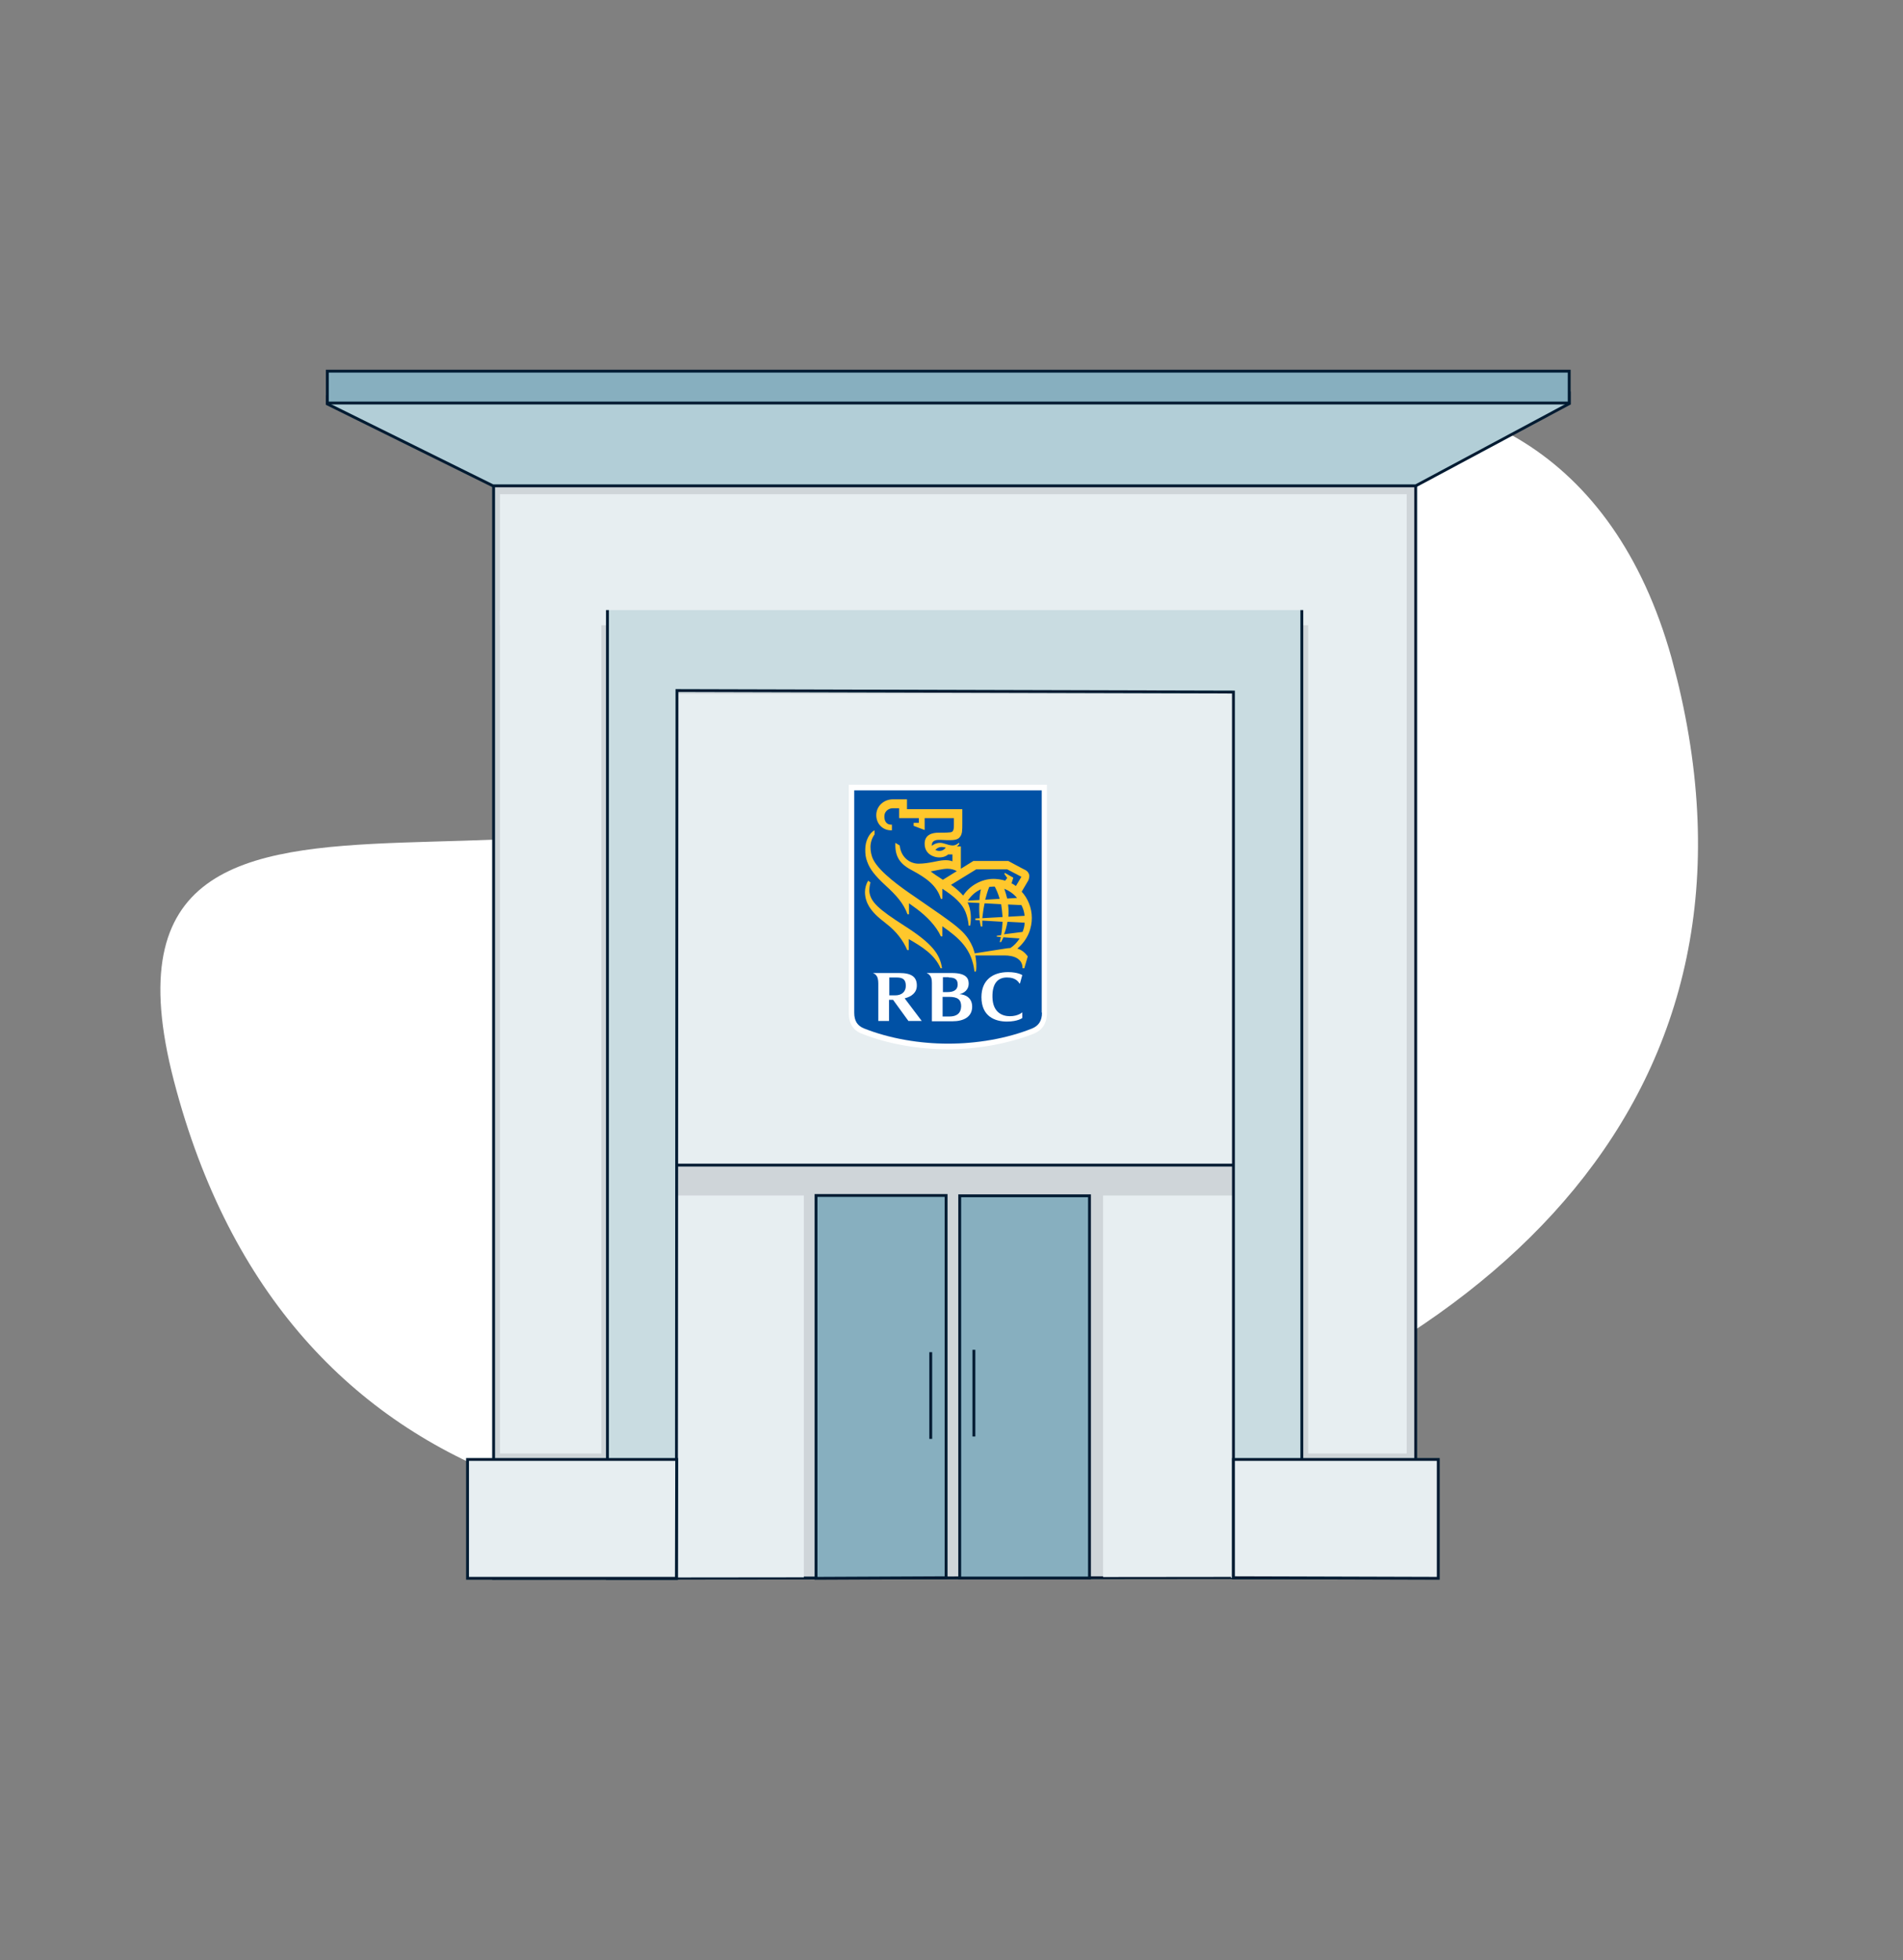
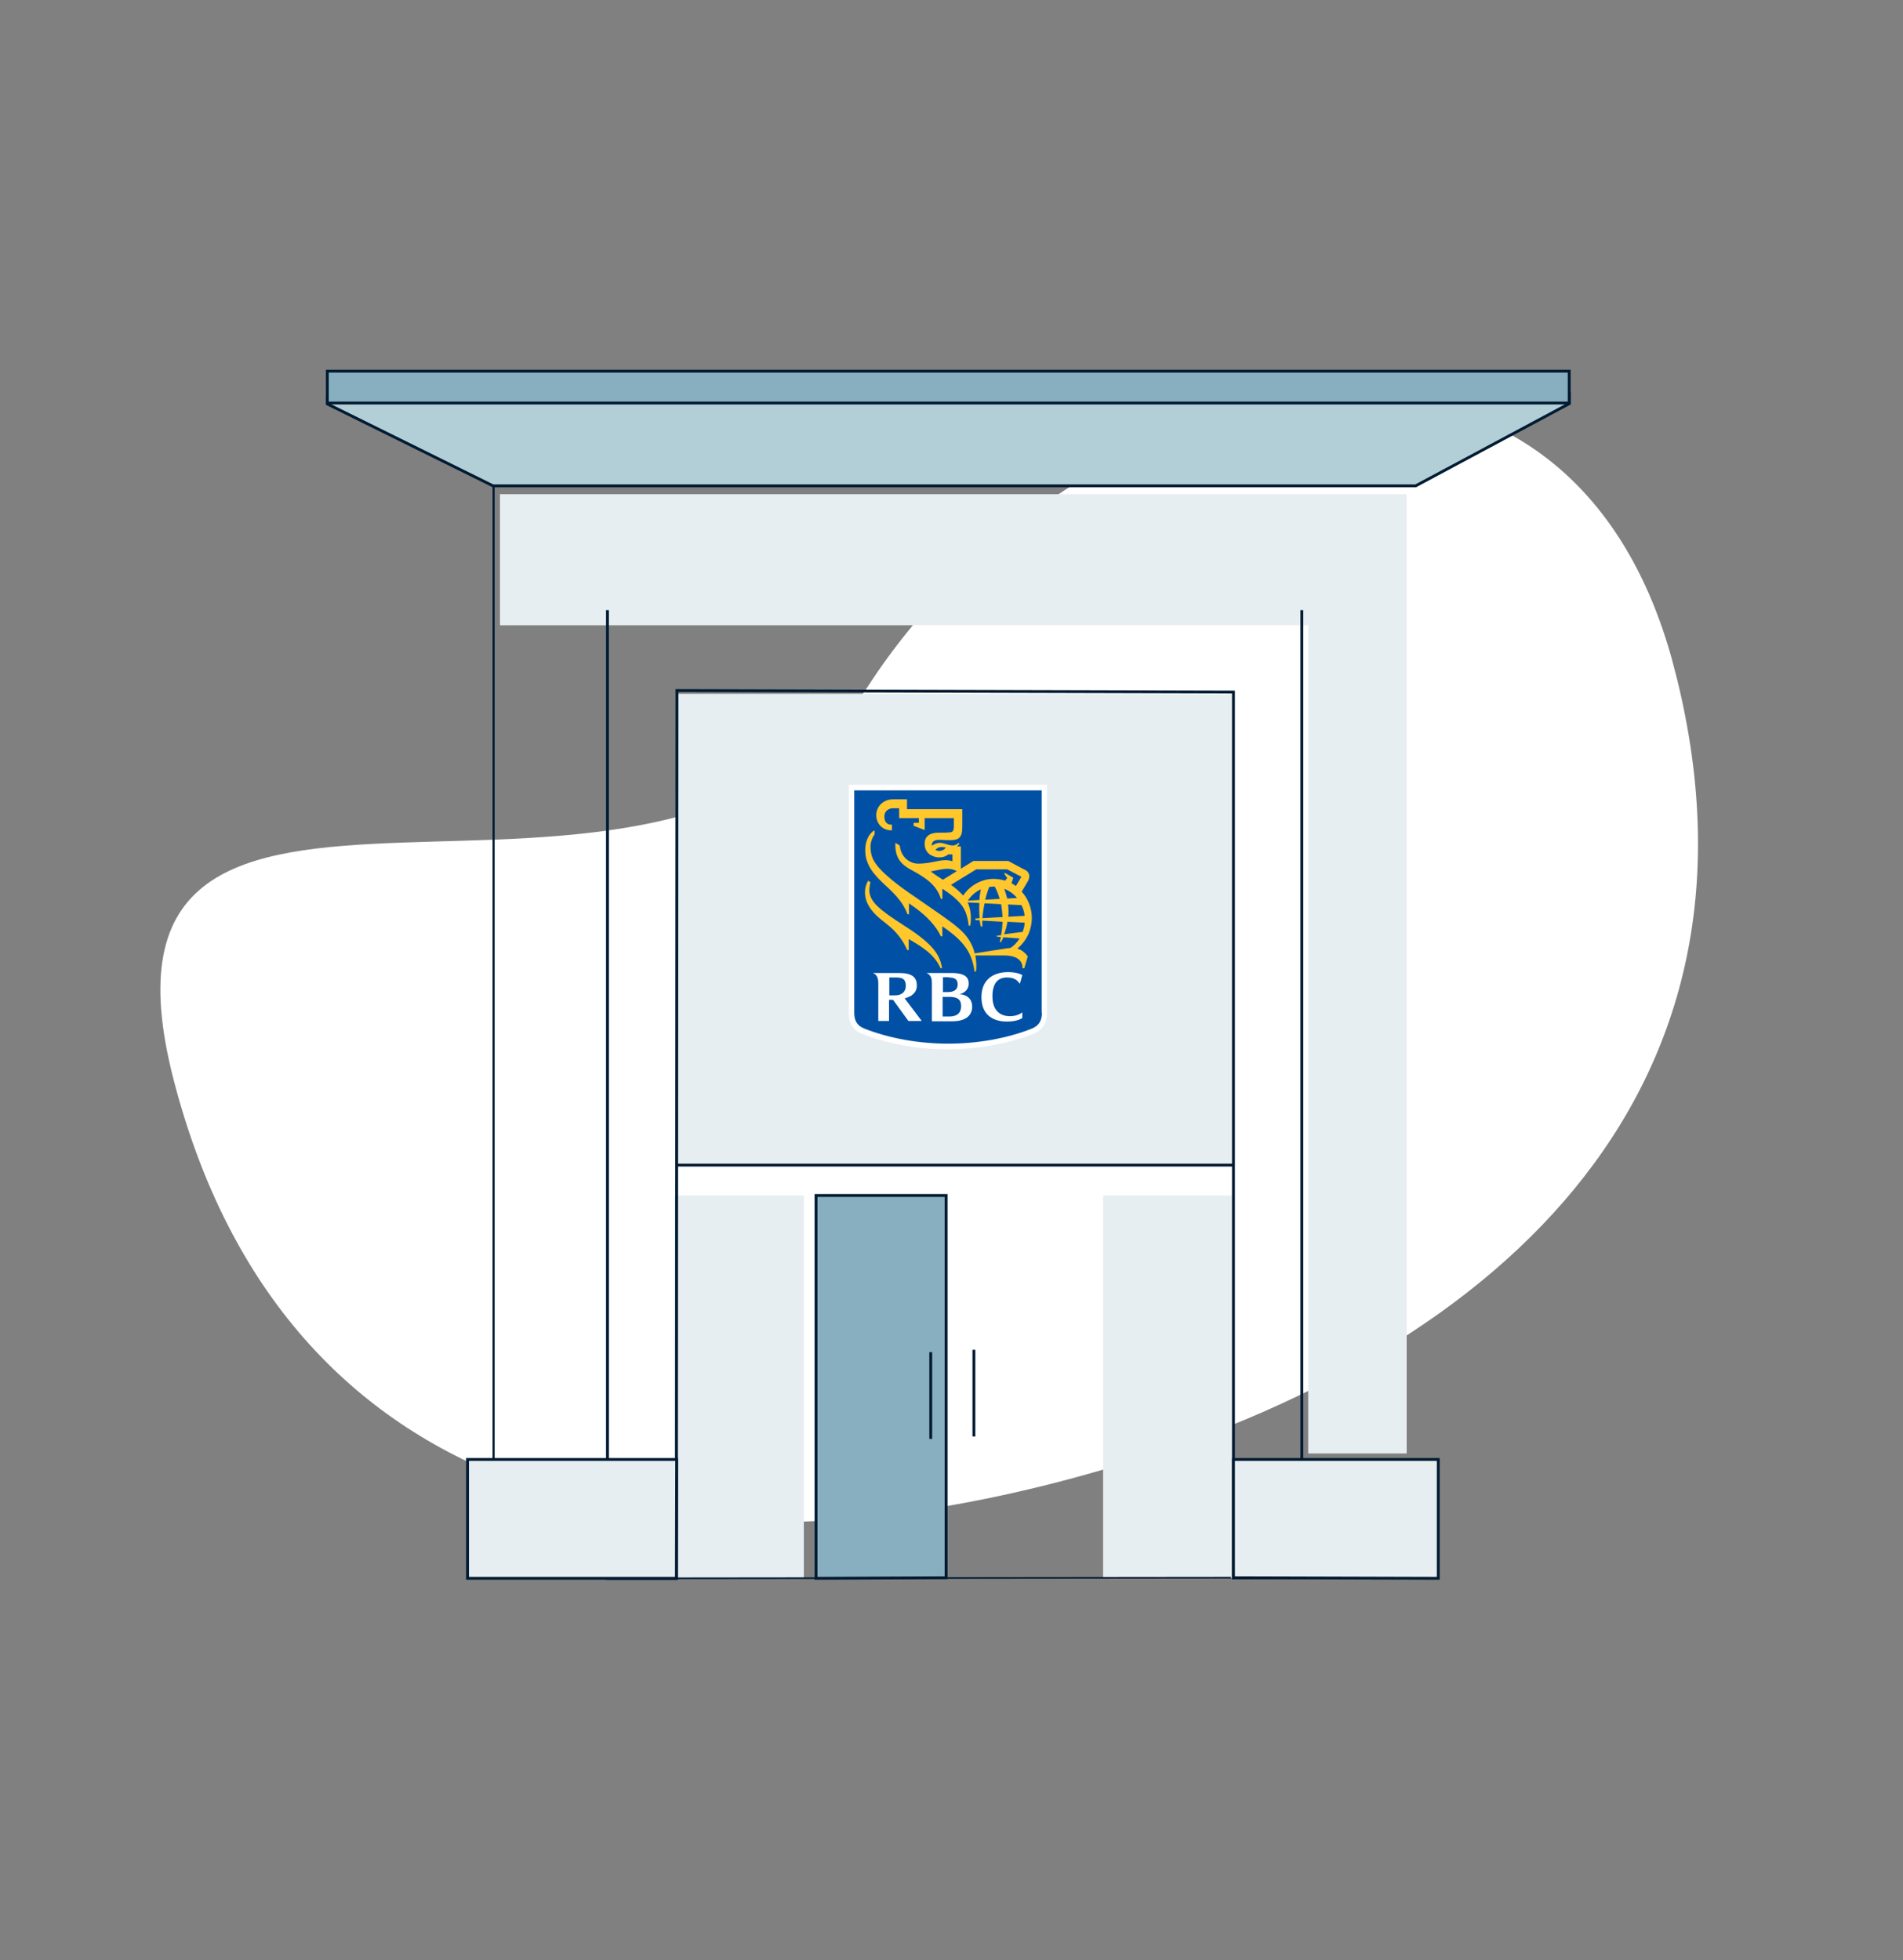
<svg xmlns="http://www.w3.org/2000/svg" width="400" height="412" viewBox="0 0 400 412" fill="none">
  <rect x="0" y="0" width="400" height="412" fill="#808080" stroke="none" />
  <g clip-path="url(#clip0_267_17536)">
    <path fill-rule="evenodd" clip-rule="evenodd" d="M227.182 310.254C314.26 286.257 375.235 229.894 351.902 140.338C328.57 50.782 225.455 77.832 182.412 144.304C139.369 210.775 13.23 137.681 36.563 227.237C59.896 316.794 140.103 334.251 227.182 310.254Z" fill="white" />
  </g>
-   <path d="M103.753 331.77V101.504H297.568V331.582L103.753 331.77Z" fill="#CFD5D9" stroke="#001B32" stroke-width="0.6" stroke-miterlimit="10" />
  <path d="M259.145 145.841H142.235V244.786H259.145V145.841Z" fill="#E7EEF1" />
  <path d="M168.965 331.769H141.686V251.298H168.965V331.769Z" fill="#E7EEF1" />
-   <path d="M126.404 128.304H105.092V305.528H126.404V128.304Z" fill="#E7EEF1" />
  <path d="M295.678 130.81H274.976V305.53H295.678V130.81Z" fill="#E7EEF1" />
  <path d="M295.68 103.881H105.092V131.435H295.68V103.881Z" fill="#E7EEF1" />
  <path d="M198.865 331.644L171.525 331.769V251.298H198.865V331.644Z" fill="#0051A5" />
  <path d="M198.865 331.644L171.525 331.769V251.298H198.865V331.644Z" fill="#87AFBF" stroke="#001B32" stroke-width="0.6" stroke-miterlimit="10" />
-   <path d="M229.006 331.708H201.727V251.362H229.006V331.708Z" fill="#87AFBF" stroke="#001B32" stroke-width="0.6" stroke-miterlimit="10" />
  <path d="M259.266 331.644H231.866V251.298H259.206L259.266 331.644Z" fill="#E7EEF1" />
-   <path d="M127.683 128.248V331.774H142.175L142.297 145.156L259.267 145.469V331.649L273.638 331.586V128.248" fill="#C9DCE1" />
  <path d="M127.683 128.248V331.774H142.175L142.297 145.156L259.267 145.469V331.649L273.638 331.586V128.248" stroke="#001B32" stroke-width="0.6" stroke-miterlimit="10" />
  <path d="M142.176 331.769L98.273 331.582V307.033H142.236L142.176 331.769Z" fill="#E7EEF1" />
  <path d="M142.176 331.767H98.273V306.78H142.236L142.176 331.767Z" stroke="#001B32" stroke-width="0.6" stroke-miterlimit="10" />
  <path d="M330.022 84.908V82.591L68.558 83.405V84.908L103.448 102.129H297.872L330.022 84.908Z" fill="#B2CED7" />
  <path d="M329.839 84.845V82.591L68.801 83.405V84.908L103.63 102.129H297.567L329.839 84.845Z" stroke="#001B32" stroke-width="0.6" stroke-miterlimit="10" />
  <path d="M329.839 78.019H68.801V84.719H329.839V78.019Z" fill="#87AFBF" stroke="#001B32" stroke-width="0.6" stroke-miterlimit="10" />
  <path d="M103.753 306.781V102.128" stroke="#001B32" stroke-width="0.44" stroke-miterlimit="10" />
  <path d="M302.317 306.78H259.268V331.642H302.317V306.78Z" fill="#E7EEF1" />
  <path d="M302.317 331.767L259.268 331.642V306.78H302.317V331.767Z" stroke="#001B32" stroke-width="0.6" stroke-miterlimit="10" />
  <path d="M219.019 166.144V212.924C219.019 214.677 218.288 215.679 216.949 216.243C211.651 218.372 205.318 219.436 199.29 219.436C193.262 219.436 186.99 218.372 181.632 216.243C180.232 215.679 179.562 214.677 179.562 212.924V166.144H219.019ZM220.115 164.954H218.958H179.562H178.405V166.144V212.924C178.405 215.115 179.318 216.618 181.206 217.307C186.564 219.436 192.958 220.564 199.229 220.564C205.501 220.564 211.956 219.374 217.253 217.307C219.08 216.556 220.054 215.115 220.054 212.924V166.144V164.954H220.115Z" fill="white" />
  <path d="M219.016 212.862C219.016 214.615 218.286 215.617 216.946 216.181C211.649 218.31 205.316 219.375 199.288 219.375C193.321 219.375 186.988 218.31 181.63 216.181C180.229 215.617 179.559 214.615 179.559 212.862V166.145H218.956V212.862H219.016Z" fill="#0051A5" />
  <path d="M190.154 194.637C184.674 191.13 182.908 189.564 182.725 187.31C182.725 186.872 182.786 186.058 182.969 185.494L182.482 185.118C182.056 185.807 181.812 186.684 181.812 187.498C181.812 188.813 182.238 189.815 182.725 190.629C183.517 191.819 184.309 192.633 186.257 194.136C188.388 195.764 189.85 197.705 190.702 199.709H191.007V197.392C193.929 199.083 196.426 200.649 197.704 203.529H198.009C197.583 200.586 195.939 198.332 190.154 194.637Z" fill="#FFC72C" />
  <path d="M215.302 203.531H214.936C214.936 201.464 213.049 200.838 211.1 200.838H205.011C205.194 201.903 205.316 203.092 205.133 204.22H204.829C204.281 199.523 201.662 197.206 198.07 194.701V196.83H197.765C196.791 194.638 194.721 192.572 192.711 191.069C192.163 190.693 191.615 190.255 191.067 189.879V192.196H190.763C189.91 189.879 188.388 188.188 186.196 186.184C183.821 183.992 182.847 182.677 182.299 181.174C181.934 180.235 181.873 179.546 181.873 178.544C181.873 176.728 182.725 175.1 183.821 174.536V175.413C183.273 176.164 182.969 177.104 182.969 178.043C182.969 178.92 183.151 179.922 183.578 180.736C184.917 183.366 189.423 186.56 192.285 188.501C201.175 194.638 202.941 195.703 204.402 198.959C204.585 199.335 204.707 199.836 204.889 200.4C206.168 200.212 210.796 199.46 211.709 199.335C211.892 199.335 212.196 199.272 212.379 199.272C213.171 198.771 213.78 198.083 214.328 197.268L210.918 197.018C210.735 197.394 210.552 197.769 210.431 198.02H210.126C210.248 197.644 210.309 197.331 210.37 196.955L209.517 196.893V196.705L210.431 196.58C210.613 195.578 210.674 194.638 210.735 193.762L206.473 193.511C206.473 193.949 206.473 194.388 206.473 194.763H206.168C206.046 194.325 205.985 193.887 205.925 193.448L205.011 193.386V193.073L205.925 193.01C205.803 191.82 205.803 190.756 205.864 189.816L203.367 189.691C203.489 189.941 203.611 190.129 203.672 190.38C204.22 191.945 204.098 193.761 203.915 194.576H203.611C203.55 193.636 203.245 192.446 202.941 191.695C202.271 190.004 200.688 188.501 198.07 186.81V188.94H197.765C196.913 186.121 194.721 184.556 191.554 182.865C188.936 181.487 188.084 179.797 188.205 177.166L189.119 177.73C189.362 180.172 191.189 181.55 193.077 181.55C194.173 181.55 195.269 181.362 196.243 181.174C197.704 180.861 199.044 180.611 200.201 181.049V179.609H199.288C198.983 179.922 198.313 180.235 197.4 180.235C196.365 180.235 194.355 179.609 194.355 177.354C194.355 175.413 195.999 175.037 197.278 175.037C198.009 175.037 199.166 175.037 199.531 174.975C199.836 174.975 200.018 174.912 200.201 174.787C200.323 174.661 200.384 174.474 200.444 174.286C200.505 174.035 200.505 173.785 200.505 173.346V171.969H194.355V174.474L192.042 173.597V172.971H193.138V171.969H188.997V169.902H187.597C186.866 169.902 185.952 170.466 185.892 171.468C185.831 172.47 186.257 173.346 187.292 173.346H187.475V174.536H187.292C185.526 174.536 184.187 173.158 184.187 171.342C184.187 169.464 185.77 168.023 187.657 168.023H190.641V170.09H202.271V173.221C202.271 173.722 202.271 174.411 202.21 174.849C202.149 175.162 202.088 175.726 201.48 176.227C201.114 176.477 200.566 176.603 199.714 176.603C199.409 176.603 198.618 176.603 197.643 176.54C196.304 176.477 195.939 176.978 195.878 177.479C195.878 177.605 195.878 177.667 195.878 177.793C196.487 177.292 197.4 176.978 198.374 177.292C200.14 177.855 200.627 177.918 201.54 177.166L201.662 177.354C201.54 177.542 201.419 177.73 201.114 177.918H201.967V182.615L204.585 180.986H211.953C211.953 180.986 215.058 182.677 215.606 182.928C216.032 183.178 216.215 183.491 216.337 183.93C216.398 184.305 216.276 184.744 216.154 185.057C216.032 185.245 215.18 186.685 214.754 187.437C216.032 188.814 216.885 190.818 216.885 192.947C216.885 194.951 216.154 197.456 213.84 199.398C214.876 199.711 215.484 200.337 216.032 201.026L215.302 203.531ZM198.8 178.168C197.765 177.918 197.156 178.043 196.608 178.669C196.913 178.795 197.278 178.92 197.643 178.857C198.252 178.795 198.618 178.419 198.8 178.168ZM198.191 184.932L201.114 183.116C200.566 182.802 199.896 182.615 199.166 182.615C198.131 182.615 196.426 183.053 195.634 183.178C195.999 183.491 197.278 184.368 198.191 184.932ZM211.283 185.119L211.709 184.556L211.1 183.679L211.222 183.491L212.988 184.493L212.623 185.683C212.927 185.808 213.171 185.996 213.536 186.247L214.693 184.305L211.709 182.74H205.194L199.896 185.996C200.871 186.685 201.784 187.499 202.454 188.251C203.854 186.121 206.351 184.744 208.847 184.744C209.517 184.744 210.491 184.869 211.283 185.119ZM210.735 192.76C210.674 191.758 210.552 190.818 210.431 190.067L206.96 189.879C206.716 190.943 206.594 192.008 206.473 193.01L210.735 192.76ZM211.892 190.129C212.014 191.069 212.014 191.883 211.953 192.697L215.363 192.509C215.302 191.695 215.058 190.943 214.693 190.255L211.892 190.129ZM210.126 188.94C209.761 187.687 209.334 186.81 209.091 186.372C208.969 186.372 208.786 186.372 208.665 186.372C208.421 186.372 208.178 186.435 207.934 186.435C207.569 187.311 207.325 188.251 207.082 189.127L210.126 188.94ZM211.1 186.81C211.344 187.499 211.527 188.188 211.709 188.877L213.779 188.752C213.049 187.875 212.135 187.249 211.1 186.81ZM214.936 195.891C215.18 195.264 215.363 194.701 215.363 193.949L211.77 193.762C211.587 194.763 211.344 195.703 211.039 196.392L214.936 195.891ZM206.168 186.936C204.95 187.499 204.159 188.251 203.428 189.315L205.864 189.19C205.925 188.063 206.107 187.374 206.168 186.936Z" fill="#FFC72C" />
  <path d="M201.664 208.979C202.639 208.792 203.613 208.04 203.613 206.788C203.613 205.723 203.187 204.533 200.081 204.533H194.845V204.596C195.027 204.658 195.271 204.784 195.393 204.972C195.758 205.347 195.88 205.848 195.88 206.6V214.678H200.203C202.578 214.678 204.344 213.739 204.344 211.61C204.344 209.794 203.004 209.042 201.664 208.979ZM199.412 205.473C200.508 205.473 201.299 205.723 201.299 206.913C201.299 208.228 200.264 208.541 199.168 208.541H198.194V205.41H199.412V205.473ZM199.533 213.676H198.133V209.543H199.472C201.299 209.543 202.03 210.107 202.03 211.547C201.969 213.05 201.056 213.676 199.533 213.676Z" fill="white" />
  <path d="M190.946 214.616H193.747L190.155 209.856C191.616 209.48 192.712 208.666 192.712 207.163C192.712 205.41 191.677 204.533 189.059 204.533H183.579V204.596C183.761 204.658 184.005 204.784 184.127 204.972C184.492 205.347 184.614 205.974 184.614 206.725V214.616H186.867V210.169H187.719L190.946 214.616ZM186.928 205.473H188.45C189.729 205.473 190.398 205.848 190.398 207.226C190.398 208.478 189.546 209.23 188.145 209.23H186.928V205.473Z" fill="white" />
  <path d="M213.478 205.908C214.087 206.284 214.27 206.722 214.27 206.722C214.331 206.785 214.392 206.722 214.392 206.722L214.879 204.969C214.879 204.969 213.965 204.343 211.895 204.343C208.729 204.343 206.293 205.971 206.293 209.603C206.293 213.673 209.155 214.738 211.652 214.738C213.965 214.738 214.879 213.987 214.879 213.987V212.797C214.879 212.797 214.026 213.611 212.26 213.611C210.799 213.611 208.668 212.922 208.607 209.603C208.546 206.534 209.886 205.47 211.652 205.47C212.687 205.47 213.174 205.72 213.478 205.908Z" fill="white" />
  <path d="M195.635 284.236V302.459" stroke="#001B32" stroke-width="0.6" stroke-miterlimit="10" />
  <path d="M142.084 244.908H259.055" stroke="#001B32" stroke-width="0.6" stroke-miterlimit="10" />
  <path d="M204.709 301.959V283.735" stroke="#001B32" stroke-width="0.6" stroke-miterlimit="10" />
  <path d="M141.686 331.768L258.717 331.643" stroke="#001B32" stroke-width="0.35" stroke-miterlimit="10" />
  <defs>
    <clipPath id="clip0_267_17536">
      <rect width="327.094" height="335.139" fill="white" transform="matrix(0.964 -0.266 0.252 0.968 0 86.899)" />
    </clipPath>
  </defs>
</svg>